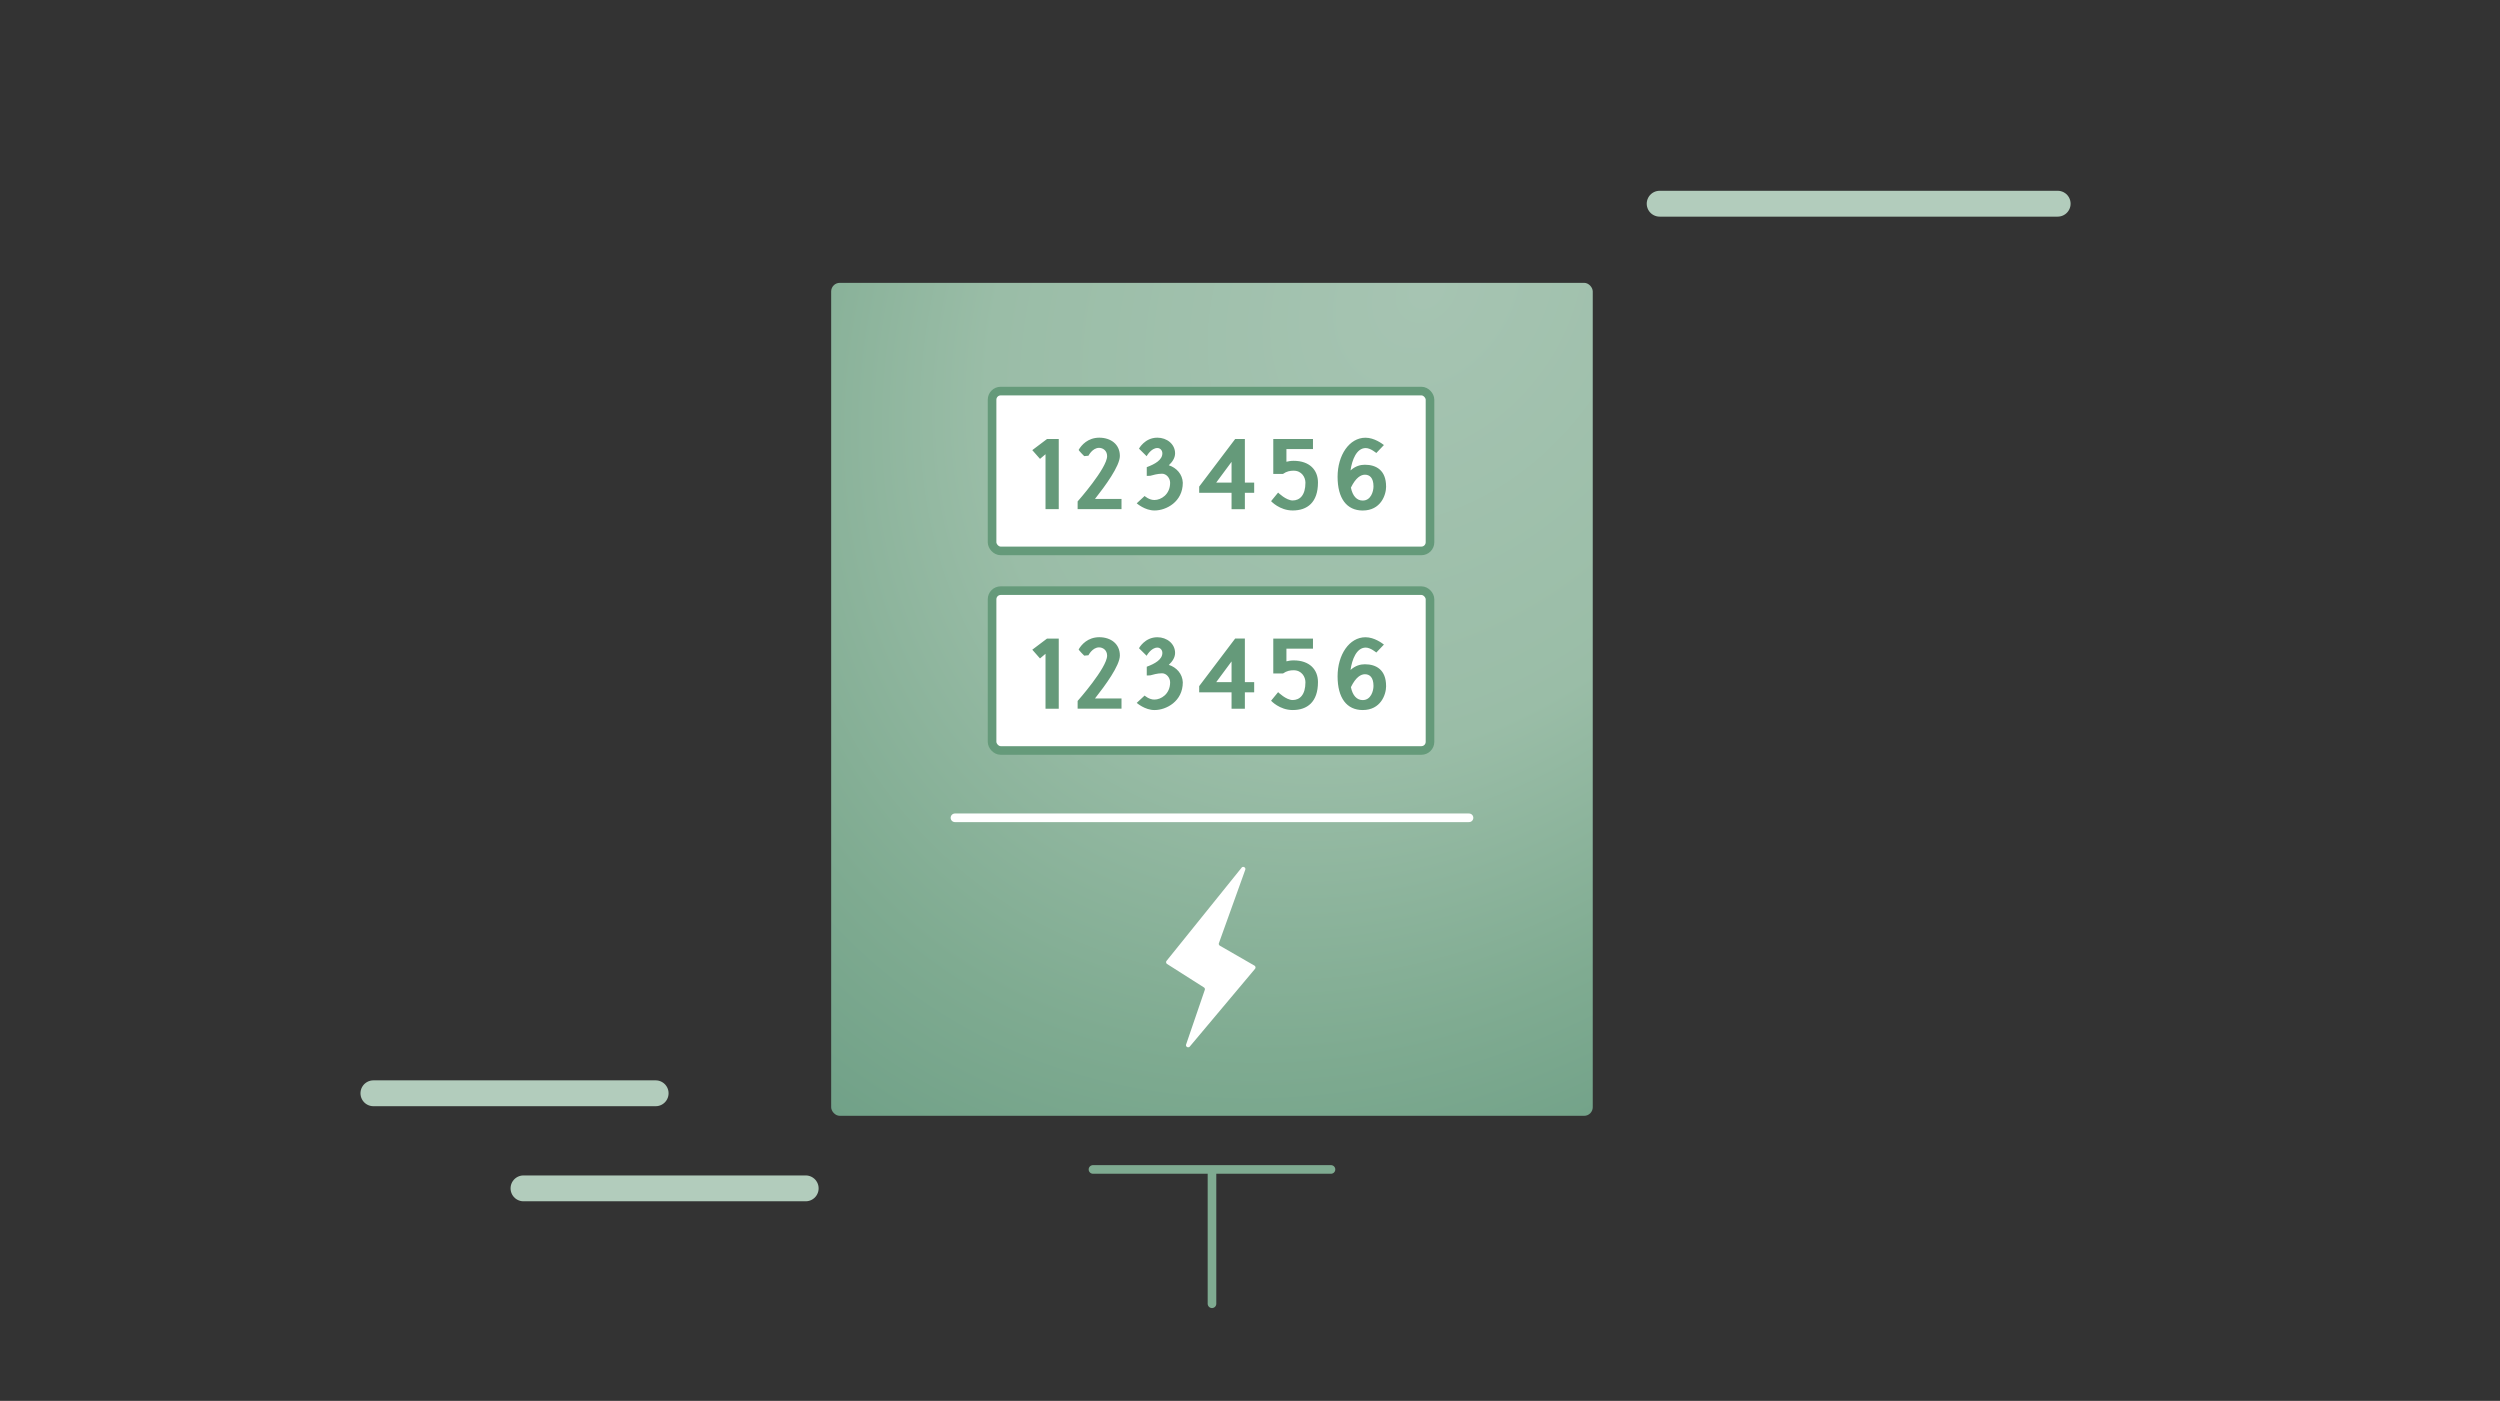
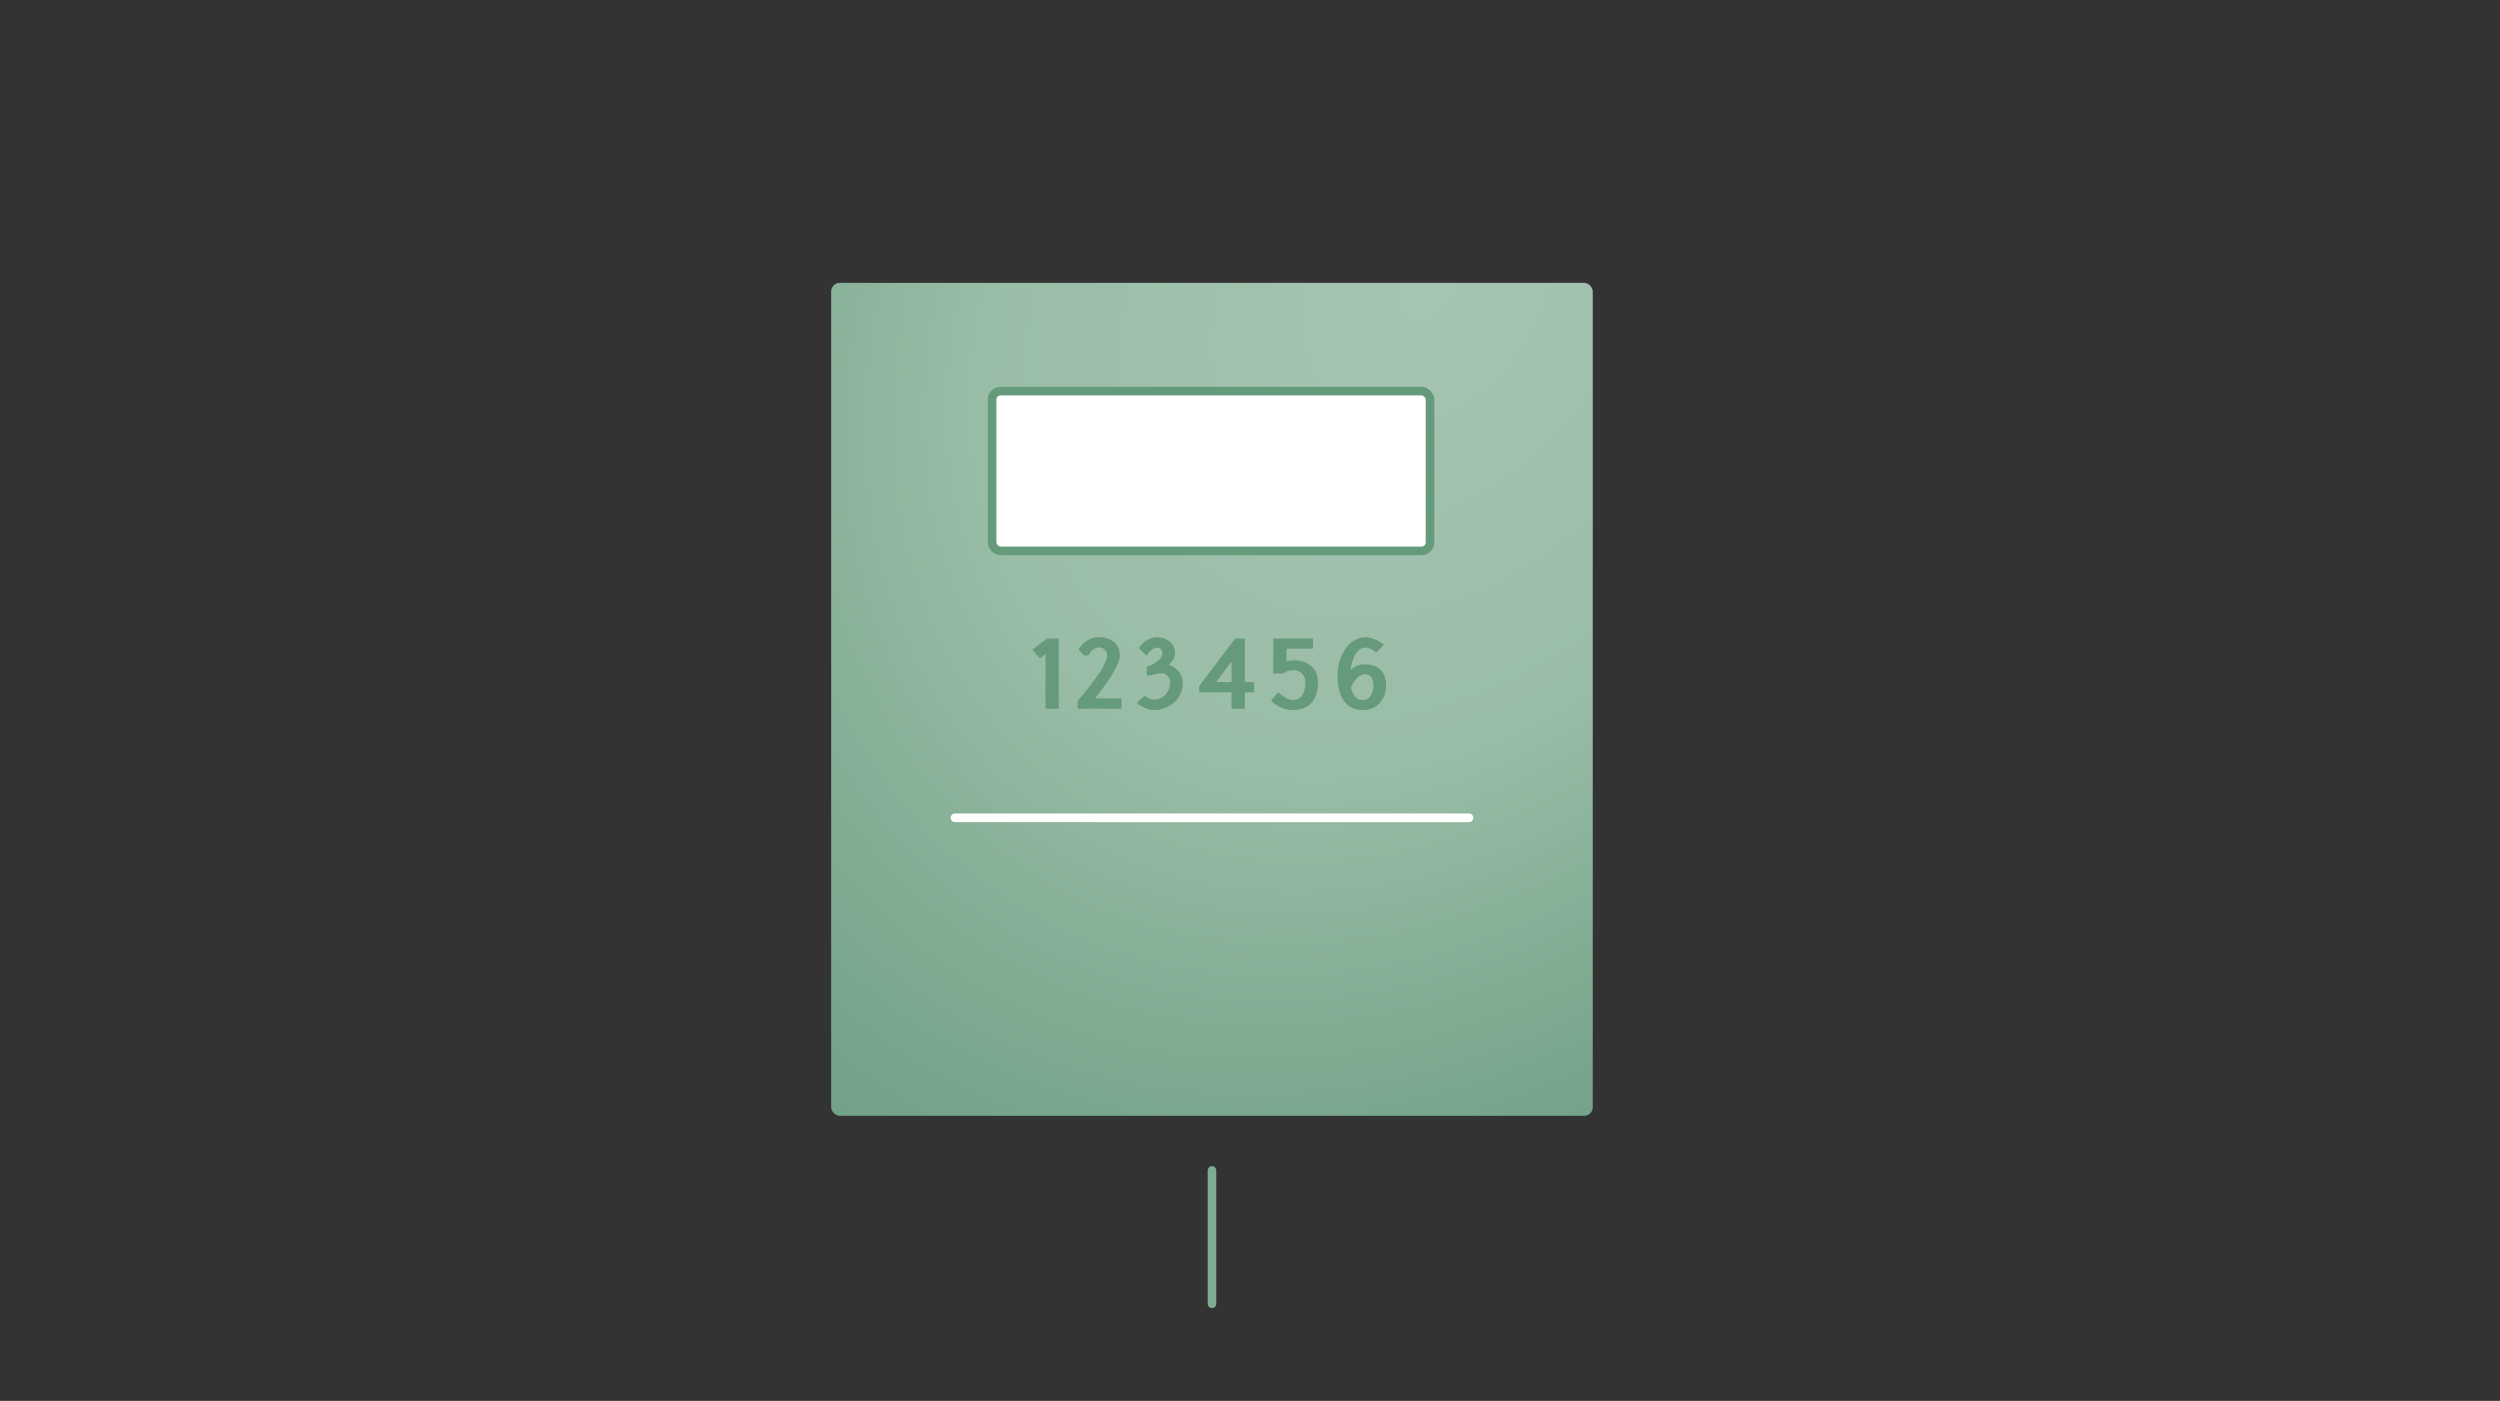
<svg xmlns="http://www.w3.org/2000/svg" id="Ebene_1" data-name="Ebene 1" viewBox="0 0 580 325">
  <rect x="0" y="0" width="580" height="325" fill="#333333" stroke="none" />
  <defs>
    <radialGradient id="Verlauf_Radial_57-35_" cx="324.06" cy="67.65" r="245.13" data-name="Verlauf Radial 57-35 %" fx="324.06" fy="67.65" gradientTransform="matrix(-.596 .803 -.627 -.464 566.62 -161.7)" gradientUnits="userSpaceOnUse">
      <stop offset="0" stop-color="#a6c4b2" />
      <stop offset=".48" stop-color="#9abda7" />
      <stop offset=".78" stop-color="#7fab91" />
      <stop offset="1" stop-color="#6e9f86" />
    </radialGradient>
    <style>.cls-2{stroke:#b2ccbc;stroke-width:6px}.cls-2,.cls-4,.cls-5{stroke-linecap:round;stroke-linejoin:round}.cls-2,.cls-5{fill:none}.cls-6{fill:#659a7a}.cls-4,.cls-5{stroke-width:2px}.cls-4{stroke:#659a7a;fill:#fff}.cls-5{stroke:#7fab91}</style>
  </defs>
-   <path d="M86.63 253.64h65.48M121.45 275.7h65.47M385.04 47.26h92.34" class="cls-2" />
  <rect width="176.69" height="193.25" x="192.83" y="65.62" rx="2" ry="2" style="fill:url(#Verlauf_Radial_57-35_)" />
  <path d="M221.55 189.73h119.26" style="stroke-width:2px;stroke:#fff;fill:none;stroke-linecap:round;stroke-linejoin:round" />
  <rect width="101.6" height="37.08" x="230.16" y="90.73" class="cls-4" rx="2" ry="2" />
-   <path d="M242.56 118.12v-12.74l-1.28 1.08-1.79-2.03 3.42-2.58h2.72v16.27h-3.07ZM251.55 105.83s-1.3-1.28-1.3-1.46c.66-1.13 2.12-2.8 4.75-2.83 2.72 0 4.81 1.55 4.81 4.24 0 2.34-3.42 6.98-5.78 9.98h6.16v2.36h-10.18v-1.79s6.84-7.71 6.84-10.51c0-1.28-.97-1.92-1.88-1.92-1.55.02-2.45 1.83-2.45 1.83l-.97.09ZM264.25 104.08s1.33-2.54 4.26-2.54c2.21 0 4.11 1.5 4.11 3.64 0 1.08-.66 2.03-1.46 2.76 1.79.57 3.18 2.1 3.25 4.06 0 4.42-3.84 6.43-6.54 6.43-2.25.02-4.15-1.66-4.15-1.66l1.83-1.7s1.08.97 2.3.93c1.46 0 3.62-1.24 3.62-4 0-1.08-.86-2.1-1.88-2.1-1.08 0-2.16.33-2.56.44h.04c-.18.07-1.02.07-1.02.07v-2.03c1.92-.71 3.62-1.68 3.62-3.2 0-.75-.55-1.24-1.15-1.24-1.48 0-2.5 1.9-2.5 1.9l-1.79-1.77ZM290.97 114.33h-2.16v3.8h-3.09v-3.8h-7.51v-1.44l8.35-11.04h2.25v10.11h2.16v2.36Zm-8.81-2.37-.31.42-.29.31-.57-.64.4-.09h.77Zm0 0h3.56v-4.81l-3.56 4.81ZM298.44 107.13c.44-.11.99-.22 1.68-.22 3.71 0 5.65 2.14 5.65 5.03 0 4.64-2.49 6.49-5.87 6.49-3.05 0-5.01-2.16-5.01-2.16l1.63-1.99s1.85 1.83 3.38 1.83c1.63 0 2.96-1.19 2.96-4.13 0-1.24-.86-2.78-2.74-2.78-.79 0-1.59.13-2.47.75h-2.25v-8.1h9.21v2.34h-6.16v2.94ZM321.58 112.85c0 2.05-1.28 5.59-5.43 5.59-3.71 0-5.83-2.8-5.83-7.82s2.72-9.07 6.47-9.07c2.08 0 3.89 1.41 4.28 1.7l-1.77 1.85s-1.33-1.15-2.45-1.15c-2.14 0-3.18 2.76-3.53 5.19 1.13-1.02 2.3-1.32 3.33-1.32 2.65 0 4.92 1.3 4.92 5.03Zm-2.93 0c0-2.05-.93-2.72-1.99-2.72-.91 0-2.1.64-3.25 3 .4 1.97 1.39 3 2.74 3 1.9 0 2.5-2.1 2.5-3.29Z" class="cls-6" />
-   <rect width="101.6" height="37.08" x="230.16" y="137.03" class="cls-4" rx="2" ry="2" />
  <path d="M242.56 164.42v-12.74l-1.28 1.08-1.79-2.03 3.42-2.58h2.72v16.27h-3.07ZM251.55 152.12s-1.3-1.28-1.3-1.46c.66-1.13 2.12-2.8 4.75-2.83 2.72 0 4.81 1.55 4.81 4.24 0 2.34-3.42 6.98-5.78 9.98h6.16v2.36h-10.18v-1.79s6.84-7.71 6.84-10.51c0-1.28-.97-1.92-1.88-1.92-1.55.02-2.45 1.83-2.45 1.83l-.97.09ZM264.25 150.38s1.33-2.54 4.26-2.54c2.21 0 4.11 1.5 4.11 3.64 0 1.08-.66 2.03-1.46 2.76 1.79.57 3.18 2.1 3.25 4.06 0 4.42-3.84 6.43-6.54 6.43-2.25.02-4.15-1.66-4.15-1.66l1.83-1.7s1.08.97 2.3.93c1.46 0 3.62-1.24 3.62-4 0-1.08-.86-2.1-1.88-2.1-1.08 0-2.16.33-2.56.44h.04c-.18.07-1.02.07-1.02.07v-2.03c1.92-.71 3.62-1.68 3.62-3.2 0-.75-.55-1.24-1.15-1.24-1.48 0-2.5 1.9-2.5 1.9l-1.79-1.77ZM290.97 160.62h-2.16v3.8h-3.09v-3.8h-7.51v-1.44l8.35-11.04h2.25v10.11h2.16v2.36Zm-8.81-2.36-.31.42-.29.31-.57-.64.4-.09h.77Zm0 0h3.56v-4.81l-3.56 4.81ZM298.44 153.43c.44-.11.99-.22 1.68-.22 3.71 0 5.65 2.14 5.65 5.03 0 4.64-2.49 6.49-5.87 6.49-3.05 0-5.01-2.16-5.01-2.16l1.63-1.99s1.85 1.83 3.38 1.83c1.63 0 2.96-1.19 2.96-4.13 0-1.24-.86-2.78-2.74-2.78-.79 0-1.59.13-2.47.75h-2.25v-8.1h9.21v2.34h-6.16v2.94ZM321.58 159.14c0 2.05-1.28 5.59-5.43 5.59-3.71 0-5.83-2.8-5.83-7.82s2.72-9.07 6.47-9.07c2.08 0 3.89 1.41 4.28 1.7l-1.77 1.85s-1.33-1.15-2.45-1.15c-2.14 0-3.18 2.76-3.53 5.19 1.13-1.02 2.3-1.32 3.33-1.32 2.65 0 4.92 1.3 4.92 5.03Zm-2.93 0c0-2.05-.93-2.72-1.99-2.72-.91 0-2.1.64-3.25 3 .4 1.97 1.39 3 2.74 3 1.9 0 2.5-2.1 2.5-3.29Z" class="cls-6" />
-   <path d="M253.57 271.31h55.22M281.18 302.47v-30.92" class="cls-5" />
-   <path d="m288.04 201.32-17.39 21.59c-.19.23-.13.58.12.74l8.54 5.43c.19.12.28.37.2.58l-4.33 12.65c-.18.52.5.91.86.48l15.12-18.01c.2-.24.14-.6-.13-.76l-8.02-4.62a.497.497 0 0 1-.22-.6l6.11-17.01c.19-.53-.51-.92-.86-.48Z" style="fill:#fff" />
+   <path d="M253.57 271.31M281.18 302.47v-30.92" class="cls-5" />
</svg>